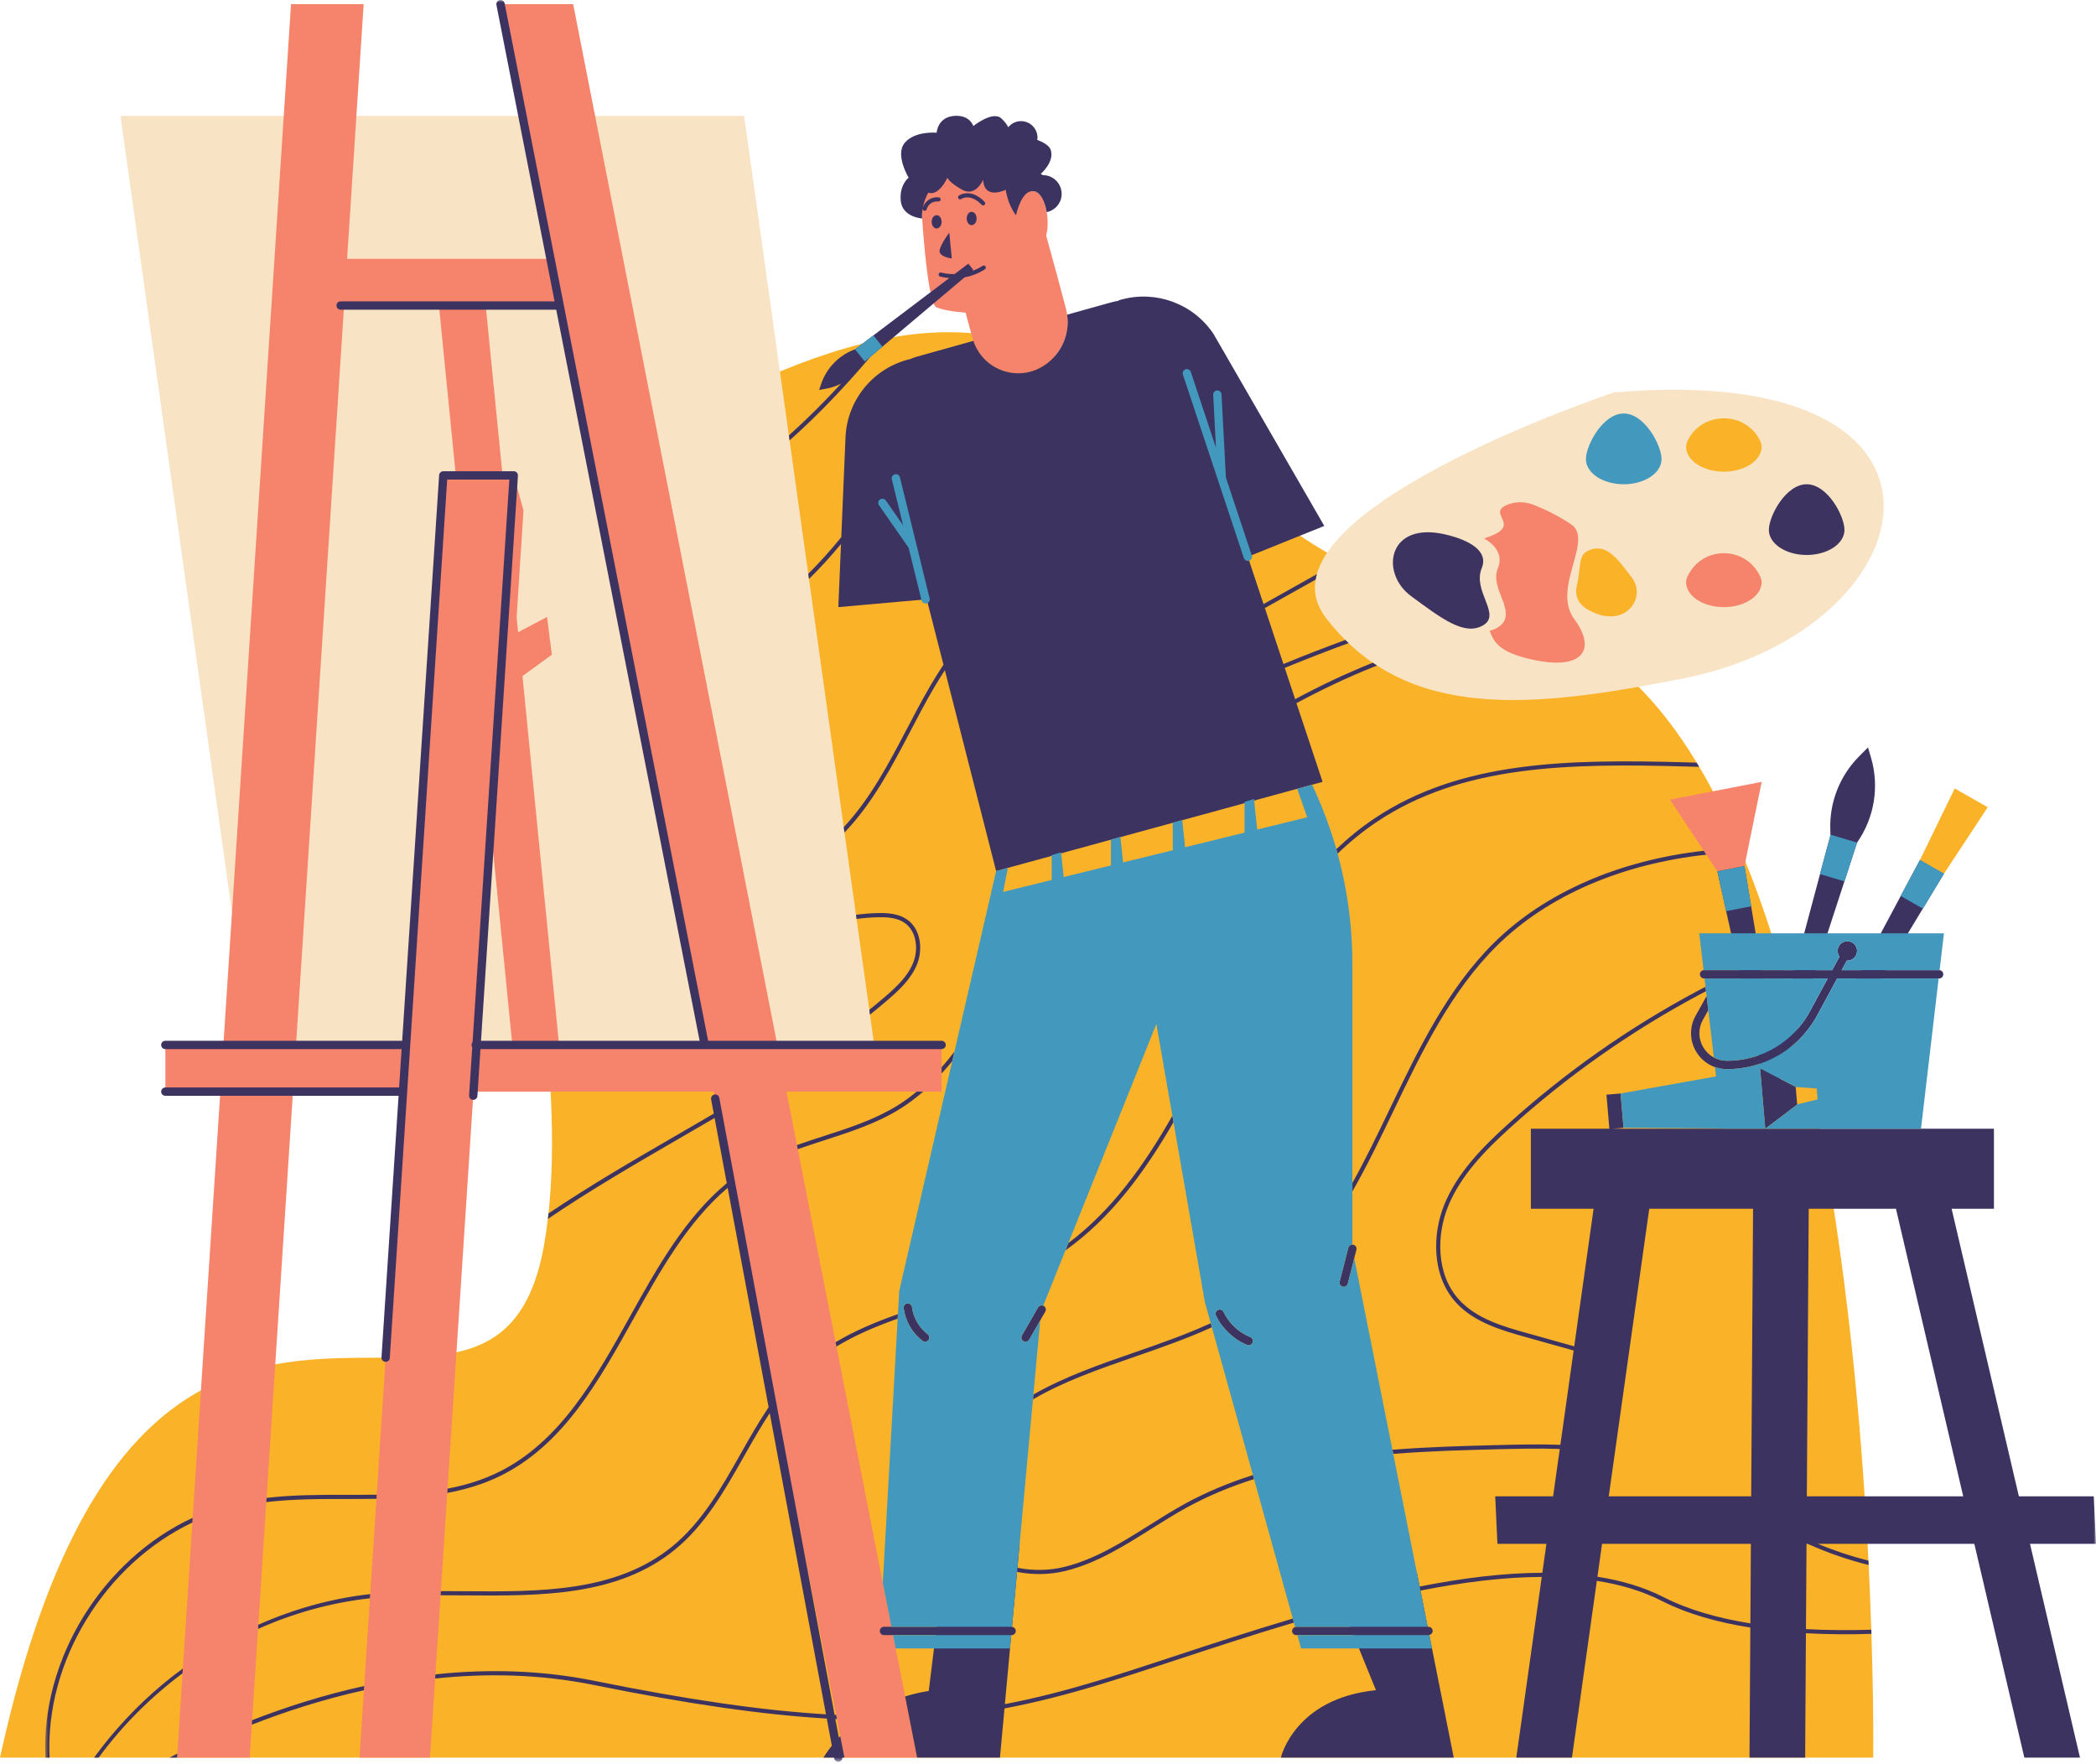
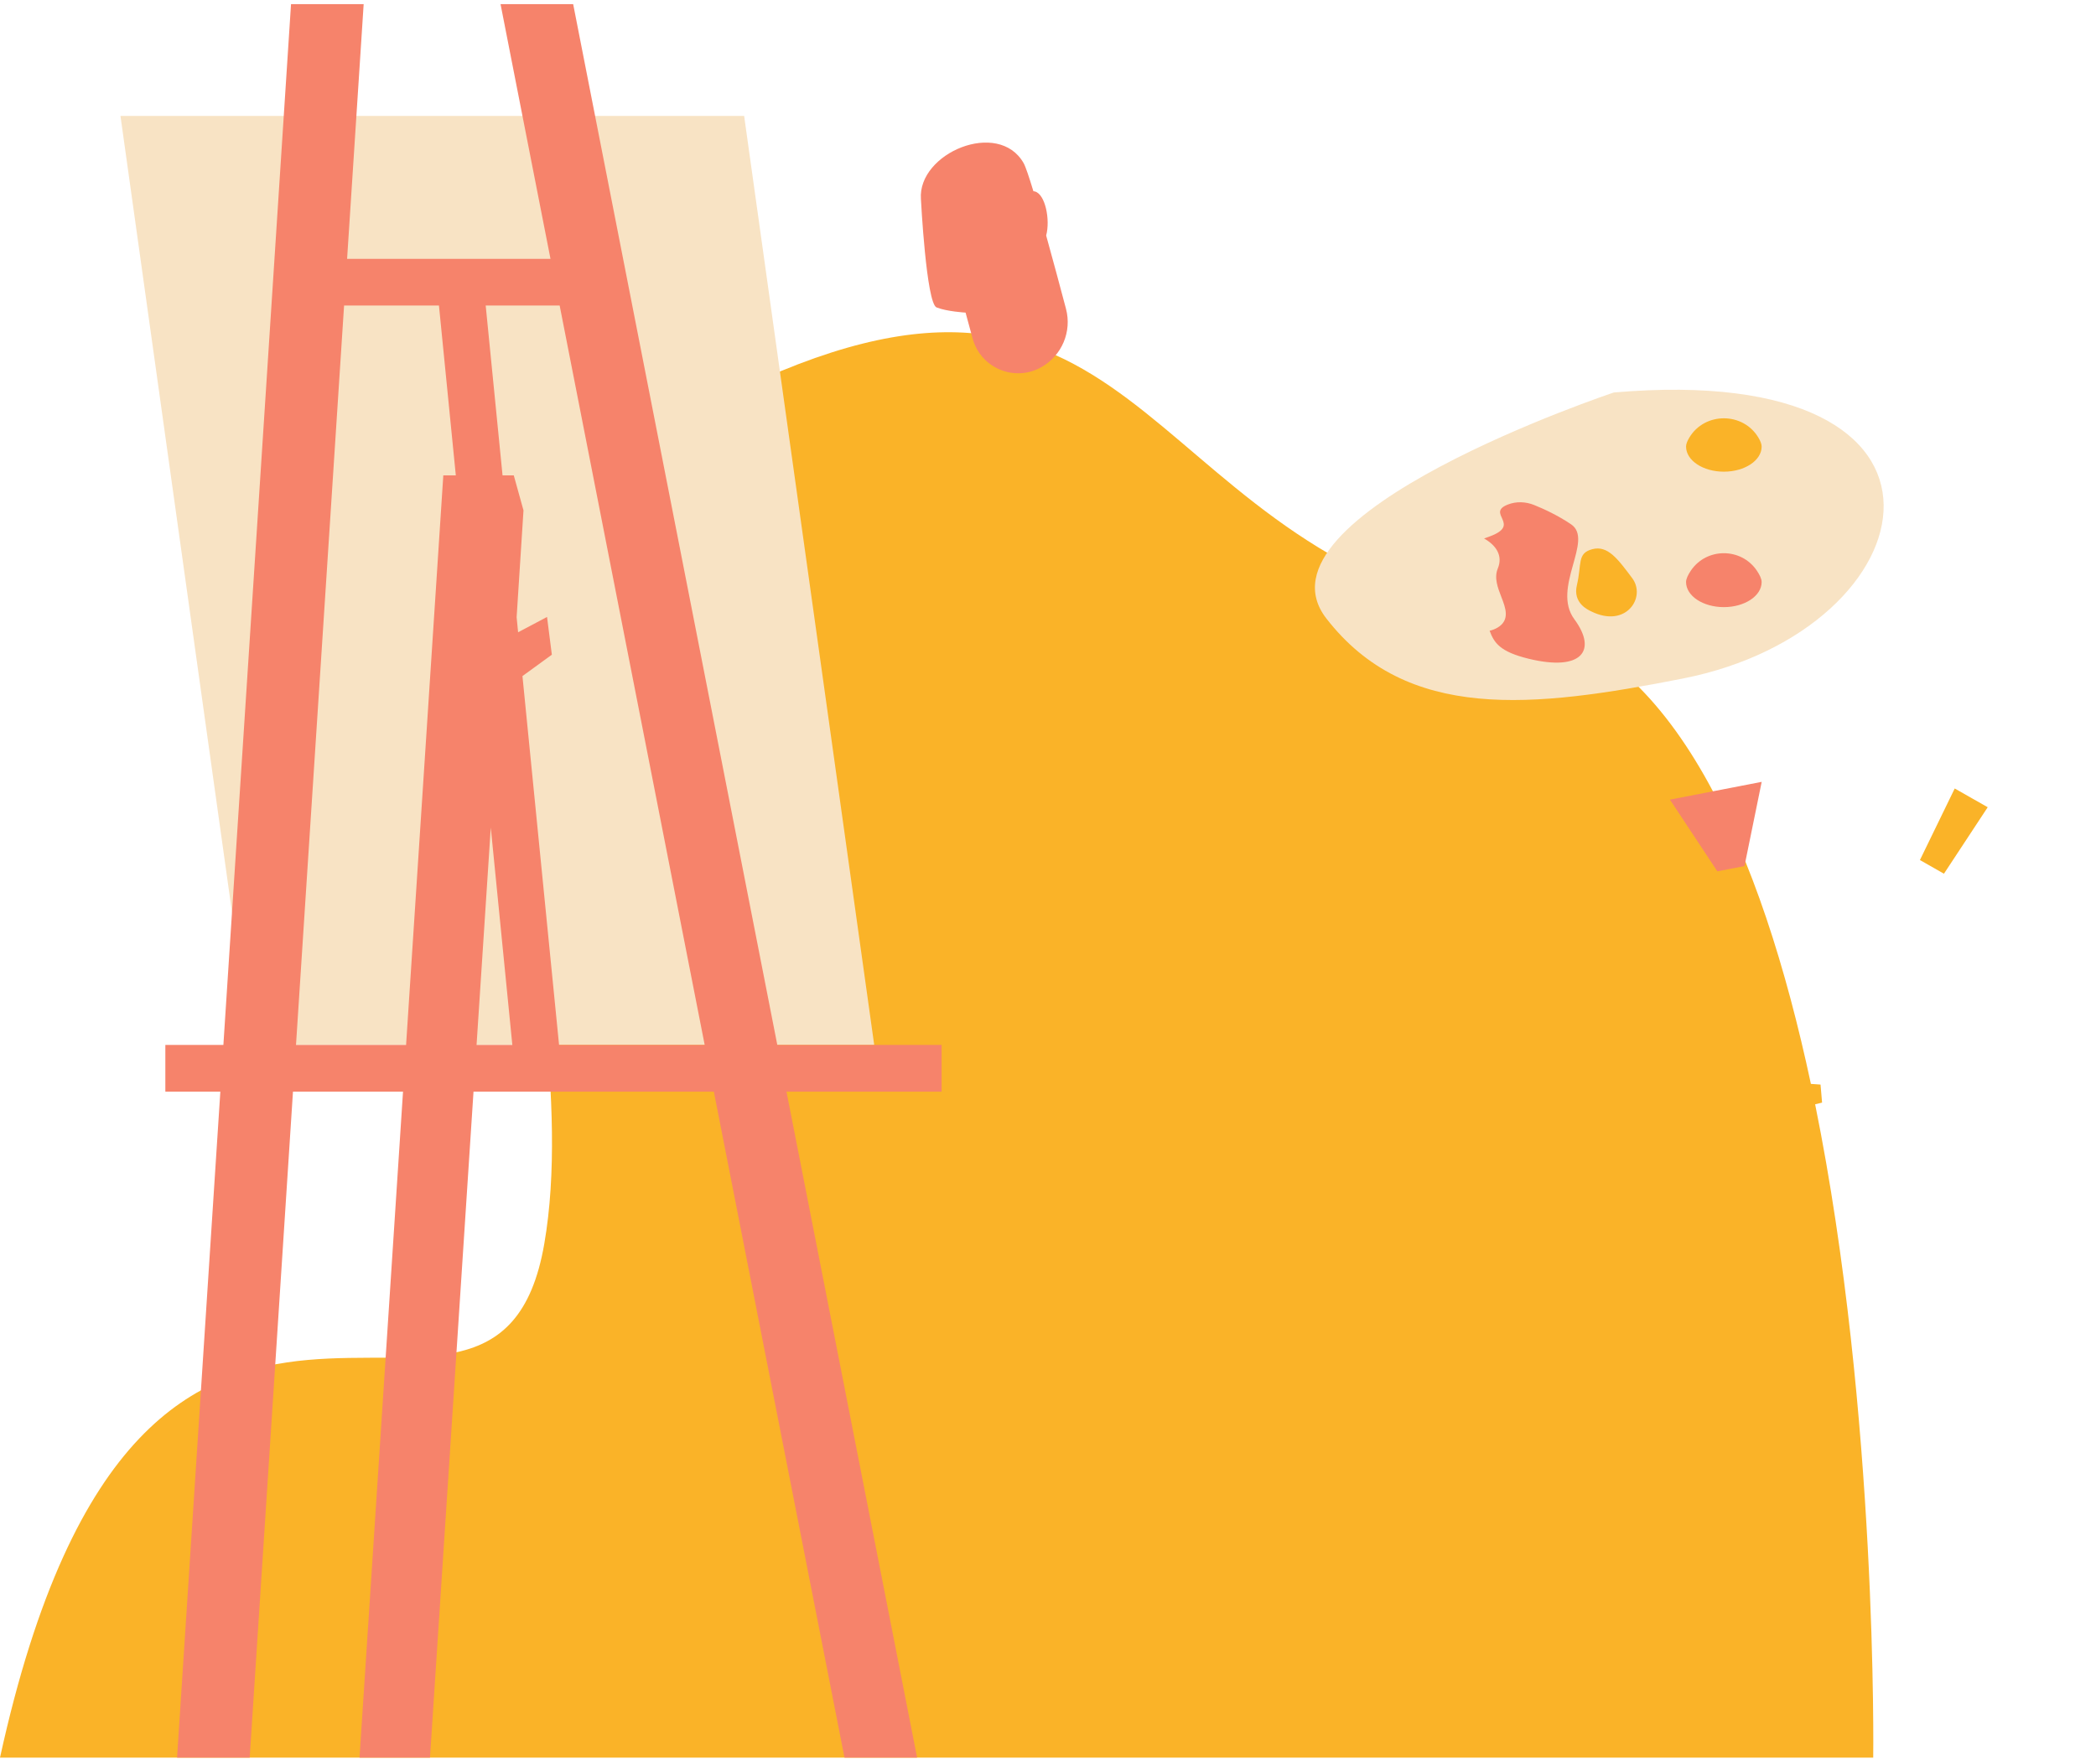
<svg xmlns="http://www.w3.org/2000/svg" width="455" height="383" viewBox="0 0 455 383" fill="none">
  <path d="M344.969 133.504C346.569 134.305 348.129 134.709 349.608 134.709C352.243 134.709 354.477 133.394 355.573 131.194C356.598 129.152 356.393 126.757 355.04 124.953L354.892 124.751C352.131 121.069 349.947 118.161 346.801 118.161C346.353 118.161 345.888 118.221 345.42 118.344C342.463 119.131 342.25 121.023 341.979 123.414C341.87 124.398 341.744 125.511 341.43 126.823C341.036 128.482 340.962 131.555 344.969 133.504ZM374.215 103.296C379.321 103.296 383.326 100.505 383.326 96.943C383.326 96.268 383.058 95.489 382.506 94.56C380.773 91.643 377.673 89.902 374.215 89.902C370.754 89.902 367.655 91.643 365.922 94.56C365.369 95.489 365.104 96.268 365.104 96.943C365.104 100.505 369.106 103.296 374.215 103.296ZM427.912 173.199L424.331 171.163L416.778 186.697L419.383 188.182L421.994 189.663L431.493 175.233L427.912 173.199ZM394.03 239.722C407.668 306.982 406.637 381.549 406.637 381.549H0C31.462 237.975 107.399 332.059 118.144 270.053C128.89 208.049 81.362 119.47 165.606 82.232C249.849 44.988 248.425 121.638 329.153 134.69C363.287 140.209 382.405 185.197 393.109 235.291L395.203 235.436L395.536 239.353L394.03 239.722Z" fill="#FAB328" />
  <path d="M382.418 96.943C382.418 96.407 382.159 95.746 381.729 95.022C378.389 89.399 370.038 89.399 366.701 95.022C366.269 95.746 366.009 96.407 366.009 96.943C366.009 99.953 369.68 102.391 374.215 102.391C378.747 102.391 382.418 99.953 382.418 96.943ZM354.315 125.497C351.213 121.356 349.012 118.324 345.653 119.218C342.296 120.109 343.409 122.422 342.31 127.036C341.38 130.931 344.77 132.396 345.371 132.694C352.979 136.502 357.423 129.638 354.315 125.497ZM365.345 147.289C332.704 153.723 305.386 156.749 287.938 134.277C270.493 111.808 350.335 85.2 350.335 85.2C432.542 78.104 419.304 136.642 365.345 147.289ZM161.538 25.17L189.775 226.836H54.391L26.151 25.17H161.538Z" fill="#F8E3C4" />
  <path d="M341.055 113.82C338.158 111.86 335.099 110.458 333.03 109.627C331.201 108.889 329.148 108.807 327.311 109.531C322.451 111.45 330.444 113.88 323.328 116.469C322.927 116.616 322.538 116.756 322.161 116.892C323.427 117.617 324.487 118.524 325.067 119.664C325.663 120.823 325.687 122.075 325.149 123.39C324.304 125.44 325.124 127.548 325.912 129.59C326.825 131.94 327.855 134.608 325.089 136.24C324.545 136.563 323.968 136.781 323.367 136.921C324.359 139.583 325.633 141.488 331.854 143.003C343.387 145.81 346.787 141.226 341.76 134.425C336.733 127.627 346.085 117.22 341.055 113.82ZM374.215 131.795C378.747 131.795 382.418 129.354 382.418 126.348C382.418 125.672 382.008 124.809 381.374 123.868C377.965 118.831 370.462 118.831 367.053 123.868C366.419 124.809 366.009 125.672 366.009 126.348C366.009 129.354 369.68 131.795 374.215 131.795ZM152.974 226.836L121.49 66.32H105.434L109.094 103.2H111.532L113.64 110.791L112.15 133.982L112.47 137.254L118.751 133.93L119.795 142.125L113.415 146.761L121.362 226.836H152.974ZM111.22 226.836L106.538 179.651L103.452 226.836H111.22ZM98.95 103.2L95.287 66.32H74.693L64.256 226.836H88.153L96.233 103.2H98.95ZM168.739 226.836H204.405V236.972H170.731L199.086 381.549H183.322L154.962 236.972H102.79L93.341 381.549H78.044L87.488 236.972H63.6L54.203 381.549H38.436L47.833 236.972H35.894V226.836H48.492L63.176 0.899H78.943L75.349 56.184H119.5L108.659 0.899H124.423L168.739 226.836ZM372.471 171.655L362.51 173.585L372.802 189.15L375.749 188.576L378.693 188.007L382.429 169.725L372.471 171.655ZM231.404 67.028C232.719 71.981 230.515 77.189 226.052 79.706C220.232 82.984 212.884 79.911 211.132 73.468L209.607 67.862C209.607 67.862 205.548 67.627 203.314 66.738C201.078 65.853 199.914 43.228 199.914 43.228C199.181 33.218 216.755 25.826 222.208 35.41C222.624 36.134 223.386 38.403 224.332 41.519C224.433 41.525 224.54 41.525 224.649 41.557C226.899 42.151 228.028 47.672 227.101 51.127C228.616 56.562 230.182 62.425 231.404 67.028Z" fill="#F6836B" />
  <mask id="mask0_179_17975" style="mask-type:luminance" maskUnits="userSpaceOnUse" x="9" y="0" width="446" height="383">
-     <path d="M9.686 -3.05176e-05H454.999V382.426H9.686V-3.05176e-05Z" fill="white" />
-   </mask>
+     </mask>
  <g mask="url(#mask0_179_17975)">
    <path d="M306.281 129.373C313.085 134.4 317.964 138.099 321.974 135.731C325.99 133.367 319.588 128.337 321.66 123.313C323.732 118.286 314.976 116.315 313.97 116.069C301.257 112.967 299.48 124.349 306.281 129.373ZM392.192 120.476C396.727 120.476 400.398 118.035 400.398 115.028C400.398 112.018 396.727 105.122 392.192 105.122C387.663 105.122 383.986 112.018 383.986 115.028C383.986 118.035 387.663 120.476 392.192 120.476ZM110.566 104.105L102.584 226.235C102.445 226.393 102.36 226.604 102.36 226.836C102.36 227.022 102.415 227.197 102.513 227.342L101.83 237.797C101.797 238.297 102.174 238.724 102.674 238.759C103.183 238.787 103.601 238.412 103.634 237.915L104.298 227.738H152.957C152.965 227.738 152.981 227.738 152.99 227.738H204.404C204.901 227.738 205.309 227.333 205.309 226.836C205.309 226.333 204.901 225.931 204.404 225.931H153.719L122.377 66.161C122.377 66.15 122.375 66.142 122.375 66.131L109.546 0.727C109.451 0.24 108.972 -0.085 108.483 0.013C107.994 0.109 107.674 0.585 107.769 1.077L120.39 65.418H73.948C73.448 65.418 73.046 65.82 73.046 66.32C73.046 66.823 73.448 67.225 73.948 67.225H120.745L151.874 225.931H104.418L112.433 103.26C112.446 103.009 112.359 102.765 112.19 102.582C112.02 102.399 111.779 102.295 111.531 102.295H96.231C96.13 102.303 96.097 102.303 96.037 102.317C96.037 102.317 96.037 102.317 96.035 102.317C96.032 102.317 96.032 102.317 96.032 102.317C95.83 102.364 95.657 102.473 95.532 102.623C95.529 102.629 95.529 102.629 95.529 102.631C95.526 102.634 95.526 102.634 95.523 102.637L95.518 102.642C95.488 102.683 95.458 102.727 95.433 102.774C95.433 102.776 95.43 102.776 95.43 102.776C95.43 102.779 95.43 102.779 95.43 102.779C95.37 102.891 95.335 103.02 95.327 103.151L87.304 225.931H35.892C35.395 225.931 34.987 226.333 34.987 226.836C34.987 227.333 35.395 227.738 35.892 227.738H87.183L86.64 236.067H35.892C35.395 236.067 34.987 236.471 34.987 236.972C34.987 237.469 35.395 237.876 35.892 237.876H86.525L82.813 294.667C82.78 295.165 83.16 295.597 83.657 295.627C83.674 295.627 83.696 295.627 83.718 295.627C84.188 295.627 84.587 295.261 84.617 294.785L88.389 237.04C88.392 237.032 88.392 237.029 88.392 237.026L97.076 104.105H110.566ZM293.573 270.189C293.166 270.189 292.8 270.446 292.698 270.853L290.823 278.206C290.697 278.688 290.987 279.182 291.471 279.305C291.55 279.324 291.624 279.333 291.698 279.333C292.1 279.333 292.469 279.062 292.573 278.652L293.978 273.13L294.448 271.302C294.574 270.818 294.278 270.326 293.795 270.203C293.718 270.181 293.647 270.189 293.573 270.189ZM265.601 284.802C265.385 284.351 264.847 284.16 264.393 284.379C263.945 284.595 263.753 285.136 263.969 285.584C265.339 288.435 267.804 290.756 270.732 291.95C270.844 291.994 270.962 292.013 271.074 292.013C271.432 292.013 271.768 291.8 271.913 291.45C272.099 290.988 271.877 290.463 271.413 290.272C268.895 289.247 266.777 287.257 265.601 284.802ZM200.265 291.073C200.429 291.201 200.626 291.262 200.815 291.262C201.088 291.262 201.356 291.136 201.534 290.909C201.837 290.51 201.763 289.941 201.367 289.638C199.505 288.214 198.267 286.062 197.966 283.736C197.901 283.242 197.453 282.9 196.952 282.957C196.458 283.02 196.108 283.471 196.171 283.969C196.531 286.77 198.027 289.356 200.265 291.073ZM226.909 284.726C227.16 284.291 227.007 283.739 226.575 283.493C226.537 283.468 226.496 283.468 226.458 283.452C226.042 283.285 225.567 283.43 225.34 283.824L221.844 289.908C221.598 290.343 221.745 290.898 222.18 291.144C222.322 291.226 222.478 291.264 222.628 291.264C222.942 291.264 223.246 291.103 223.413 290.808L225.813 286.628L226.909 284.726ZM310.275 354.916C310.693 354.832 311.007 354.485 311.007 354.047C311.007 353.547 310.606 353.145 310.103 353.145H309.922L307.547 341.205L292.059 350.619L293.087 353.145H281.387C281.302 353.145 281.229 353.17 281.149 353.189C280.769 353.295 280.482 353.632 280.482 354.047C280.482 354.545 280.89 354.952 281.387 354.952H293.825L298.69 366.903C280.969 368.696 278.05 381.549 278.05 381.549H315.583L310.275 354.916ZM426.178 324.826L411.575 262.401H392.638L392.228 324.826H426.178ZM380.556 262.401H358.021L349.227 324.826H380.146L380.556 262.401ZM380.08 335.134H347.776L346.772 342.279C351.991 343.091 356.837 344.518 361.151 346.719C366.587 349.49 373.038 351.295 379.971 352.402L380.08 335.134ZM440.671 335.134L451.525 381.549H439.446L428.588 335.134H394.639C398.192 336.621 401.858 337.838 405.597 338.783C405.611 339.103 405.63 339.412 405.644 339.726C401.1 338.595 396.669 337.053 392.408 335.134H392.159L392.039 353.648C396.738 353.9 401.508 353.927 406.223 353.779C406.229 354.08 406.239 354.381 406.25 354.673C401.53 354.821 396.743 354.793 392.036 354.542V353.973L391.861 381.549H379.779L379.968 352.604L379.962 353.306C372.885 352.188 366.292 350.354 360.738 347.522C356.515 345.368 351.769 343.971 346.644 343.165L346.69 342.837L341.242 381.549H329.16L334.742 341.916L334.685 342.318C326.375 342.348 317.453 343.49 308.359 345.284L308.181 344.401C317.374 342.588 326.4 341.44 334.811 341.418L335.693 335.134H325.063L324.579 324.826H337.145L338.596 314.54C333.843 314.376 329.155 314.496 324.724 314.608C317.748 314.794 310.195 314.988 302.446 315.612L302.266 314.718C310.072 314.086 317.677 313.889 324.697 313.706C329.177 313.591 333.914 313.468 338.725 313.638L345.936 262.401H332.318V245.016H349.361L348.73 237.636L351.794 237.374L352.431 244.822L350.145 245.016H432.845V262.401H423.657L438.26 324.826H454.516L454.997 335.134H440.671ZM382.742 212.403L385.148 226.891L389.024 212.403H382.742ZM393.512 212.403L389.781 223.848C390.978 222.577 392.023 221.147 392.878 219.573L396.757 212.403H393.512ZM377.554 210.593L372.801 189.149L378.691 188.007L382.442 210.593H389.513L397.358 181.28L397.32 180.082C397.121 174.178 399.365 168.454 403.517 164.253L405.504 162.241L406.157 164.469C408.008 170.753 406.895 177.543 403.131 182.903L394.103 210.593H397.736L399.321 207.66C399.067 207.311 398.911 206.887 398.911 206.419C398.911 205.255 399.859 204.312 401.024 204.312C402.186 204.312 403.131 205.255 403.131 206.419C403.131 207.587 402.186 208.53 401.024 208.53C400.986 208.53 400.95 208.521 400.915 208.519L399.791 210.593H404.014L416.777 186.697L421.993 189.663L409.331 210.593H420.948C421.449 210.593 421.85 210.995 421.85 211.498C421.85 211.998 421.449 212.403 420.948 212.403H408.235L393.777 236.297L391.104 234.777L403.052 212.403H398.813L394.469 220.431C392.993 223.157 390.998 225.491 388.644 227.336L386.411 234.184L389.808 235.933L390.136 239.776L387.605 241.69L387.619 241.774L387.452 241.804L383.204 245.016L382.086 231.95L382.316 232.068L382.056 230.903C379.787 231.677 377.374 232.09 374.9 232.09C372.106 232.09 369.592 230.652 368.176 228.244C366.76 225.841 366.724 222.943 368.08 220.505L370.472 216.208L370.833 219.281L369.663 221.383C368.621 223.258 368.646 225.48 369.734 227.331C370.822 229.178 372.751 230.28 374.9 230.28C377.24 230.28 379.525 229.884 381.665 229.135L377.959 212.403H369.917C369.419 212.403 369.012 211.998 369.012 211.498C369.012 210.995 369.419 210.593 369.917 210.593H377.554ZM195.539 43.632C195.9 47.161 200.172 47.431 200.172 47.431C200.115 46.696 200.172 45.985 200.284 45.327C200.293 45.515 200.416 45.687 200.61 45.739C200.651 45.75 200.689 45.756 200.73 45.756C200.93 45.756 201.113 45.624 201.165 45.425C201.312 44.897 201.657 44.416 202.116 44.113C202.57 43.807 203.146 43.673 203.69 43.738C203.923 43.774 204.163 43.593 204.196 43.347C204.226 43.099 204.051 42.875 203.802 42.842C203.048 42.743 202.25 42.938 201.613 43.361C201.006 43.763 200.547 44.392 200.331 45.086C200.695 43.205 201.504 41.825 201.504 41.825C203.857 42.639 205.664 38.572 205.664 38.572C205.664 38.572 205.935 39.564 208.881 41.194C211.825 42.82 213.419 39.026 213.419 39.026C213.673 43.544 218.32 41.194 218.32 41.194C218.32 41.194 218.703 44.258 220.545 46.748C220.944 45.067 222.182 40.904 224.648 41.557C225.922 41.893 226.838 43.815 227.223 46.048C229.071 45.66 230.462 44.05 230.462 42.09C230.462 39.838 228.636 38.014 226.387 38.014C226.376 38.014 226.365 38.02 226.351 38.02C226.102 37.831 225.938 37.73 225.938 37.73C225.938 37.73 228.921 35.199 228.106 32.575C227.816 31.64 226.603 30.916 225.17 30.372C225.192 30.208 225.219 30.046 225.219 29.88C225.219 27.901 223.615 26.293 221.633 26.293C220.518 26.293 219.531 26.813 218.875 27.613C218.599 27.083 218.153 26.441 217.415 25.738C215.516 23.931 211.292 27.362 211.292 27.362C211.292 27.362 210.543 24.836 207.02 25.17C203.496 25.509 203.327 28.811 203.327 28.811C203.327 28.811 198.705 28.36 196.444 30.951C194.183 33.545 197.256 38.572 197.256 38.572C197.256 38.572 195.176 40.108 195.539 43.632ZM206.615 56.107L206.071 50.504C206.071 50.504 203.677 53.666 203.991 54.752C204.308 55.834 206.615 56.107 206.615 56.107ZM213.419 44.594C213.531 44.594 213.646 44.55 213.733 44.465C213.914 44.296 213.919 44.006 213.747 43.826C212.96 42.998 212.123 42.434 211.268 42.156C210.191 41.798 209.04 41.907 208.19 42.443C207.977 42.574 207.914 42.853 208.045 43.063C208.179 43.279 208.46 43.339 208.668 43.208C209.294 42.815 210.161 42.743 210.986 43.014C211.7 43.249 212.41 43.73 213.094 44.452C213.181 44.545 213.301 44.594 213.419 44.594ZM203.327 46.707C202.728 46.707 202.25 47.355 202.25 48.153C202.25 48.954 202.728 49.599 203.327 49.599C203.92 49.599 204.404 48.954 204.404 48.153C204.404 47.355 203.92 46.707 203.327 46.707ZM209.849 47.431C209.849 48.23 210.33 48.875 210.926 48.875C211.519 48.875 212 48.23 212 47.431C212 46.633 211.519 45.985 210.926 45.985C210.33 45.985 209.849 46.633 209.849 47.431ZM226.05 79.706C220.398 82.89 213.312 80.069 211.306 73.993L199 77.437C198.5 77.574 198.018 77.757 197.554 77.962V77.951C189.659 79.834 183.957 86.701 183.55 94.803L182.607 117.01L182.629 116.6C180.366 119.385 177.985 122.058 175.453 124.57L175.609 125.686C178.064 123.294 180.368 120.746 182.566 118.095L181.984 131.795L201.176 130.089L204.806 144.293C203.846 145.752 202.917 147.231 202.031 148.74C200.186 151.881 198.461 155.183 196.791 158.376C192.912 165.781 188.886 173.415 183.156 179.566L183.318 180.727C189.405 174.394 193.568 166.469 197.592 158.794C199.254 155.609 200.979 152.318 202.81 149.194C203.548 147.942 204.319 146.709 205.109 145.49L216.24 189.092L287.111 169.725L278.894 144.99C283.476 143.104 288.101 141.31 292.756 139.605C292.521 139.383 292.291 139.151 292.059 138.921C287.546 140.575 283.06 142.316 278.61 144.145V144.148L274.31 131.199L274.578 132C278.244 129.928 281.92 127.87 285.6 125.817C285.662 125.426 285.747 125.032 285.856 124.642C281.994 126.793 278.137 128.955 274.288 131.128L270.877 120.867L287.477 114.167L263.414 72.465C259.052 65.962 251.021 62.966 243.46 65.021L242.809 65.199L242.834 65.303C242.331 65.374 241.823 65.467 241.317 65.609L231.654 68.304C232.31 72.853 230.129 77.404 226.05 79.706ZM182.402 376.875C182.29 376.989 182.2 377.096 182.093 377.208L156.147 238.317C156.057 237.827 155.586 237.507 155.092 237.592C154.602 237.685 154.28 238.158 154.367 238.65L157.768 256.847C148.687 264.375 142.591 275.301 136.668 285.939C129.271 299.23 121.626 312.974 108.223 319.57C104.697 321.308 100.977 322.423 97.158 323.15L97.098 324.083C101.07 323.345 104.94 322.194 108.622 320.379C122.279 313.66 129.995 299.79 137.461 286.377C143.25 275.97 149.209 265.277 157.959 257.861L166.851 305.478C164.634 308.77 162.666 312.247 160.731 315.669C156.636 322.921 152.402 330.416 145.943 335.694C133.74 345.669 117.102 345.543 101.007 345.423C99.252 345.409 97.478 345.393 95.707 345.393L95.646 346.298C97.437 346.298 99.227 346.311 100.999 346.325C117.249 346.445 134.06 346.574 146.514 336.394C153.104 331.009 157.385 323.438 161.518 316.109C163.292 312.979 165.096 309.795 167.092 306.76L179.332 372.285L179.305 372.143C165.588 371.323 149.48 369.021 129.102 364.888C117.249 362.483 105.547 362.302 94.523 363.464L94.463 364.374C105.449 363.21 117.11 363.379 128.921 365.777C149.452 369.94 165.673 372.249 179.474 373.061L180.579 378.949C179.34 380.494 178.756 381.549 178.756 381.549H181.063L181.093 381.716C181.175 382.15 181.552 382.454 181.984 382.454C182.036 382.454 182.093 382.448 182.148 382.437C182.582 382.358 182.869 381.975 182.869 381.549H183.32L182.402 376.875ZM281.436 152.652C286.808 149.74 292.329 147.125 297.993 144.845C298.305 144.716 298.622 144.604 298.936 144.481C298.63 144.284 298.329 144.071 298.026 143.863C297.903 143.913 297.78 143.959 297.66 144.006C292.012 146.277 286.504 148.885 281.147 151.78L281.436 152.652ZM20.41 381.549H21.413C26.53 374.587 32.7 368.412 39.623 363.248L39.692 362.207C38.191 363.308 36.715 364.445 35.28 365.645C29.646 370.352 24.649 375.726 20.41 381.549ZM254.498 242.212C248.429 252.864 241.418 262.716 231.922 269.842L231.285 271.433C241.227 264.361 248.495 254.417 254.741 243.606L254.498 242.212ZM290.091 184.338C290.186 184.669 290.271 184.997 290.359 185.325C292.972 182.797 295.79 180.481 298.857 178.428C317.316 166.07 340.283 165.669 366.205 166.396C367.082 166.42 367.968 166.445 368.864 166.475C368.681 166.163 368.493 165.857 368.307 165.554C367.61 165.532 366.915 165.513 366.229 165.494C340.152 164.764 317.037 165.174 298.351 177.677C295.377 179.669 292.641 181.911 290.091 184.338ZM56.016 353.613C63.684 350.185 71.865 347.894 80.303 346.959L80.361 346.052C72.117 346.954 63.9 349.225 56.076 352.7L56.016 353.613ZM194.921 285.275C190.214 286.929 185.619 288.84 181.393 291.36L181.579 292.303C185.712 289.799 190.233 287.897 194.864 286.254L194.921 285.275ZM57.867 325.16L57.807 326.073C63.626 325.392 69.604 325.389 75.424 325.4C77.512 325.395 79.609 325.395 81.711 325.365L81.771 324.463C79.653 324.495 77.534 324.495 75.424 324.495C69.621 324.482 63.675 324.487 57.867 325.16ZM204.404 233.038C205.197 232.166 205.97 231.27 206.719 230.348L207.192 228.287C206.295 229.455 205.369 230.594 204.404 231.691V233.038ZM9.864 381.549H10.766C9.727 360.616 22.848 339.486 41.753 330.515L41.819 329.487C22.375 338.485 8.825 360.11 9.864 381.549ZM200.405 236.972H198.986C197.658 238.071 196.264 239.098 194.779 240.02C189.886 243.048 184.261 244.866 178.821 246.621C176.894 247.244 174.942 247.876 173.002 248.567L173.179 249.464C175.15 248.761 177.137 248.116 179.103 247.482C184.592 245.711 190.266 243.874 195.258 240.785C197.095 239.648 198.8 238.366 200.405 236.972ZM38.434 381.549L38.495 380.669C37.904 380.967 37.333 381.262 36.786 381.549H38.434ZM280.641 351.357C271.689 354.012 263.004 356.868 255.025 359.5C248.941 361.504 243.192 363.401 238.209 364.896C231.362 366.957 224.826 368.658 218.14 369.929L219.52 354.952H219.605C220.102 354.952 220.51 354.545 220.51 354.047C220.51 353.574 220.146 353.205 219.687 353.159L220.786 341.235C224.2 341.9 227.83 341.856 231.217 341.036C238.012 339.385 244.04 335.588 249.865 331.92C252.377 330.342 254.968 328.708 257.589 327.27C262.264 324.703 267.184 322.68 272.227 321.078L271.987 320.207C266.875 321.827 261.897 323.875 257.152 326.477C254.514 327.929 251.904 329.569 249.386 331.154C243.619 334.787 237.654 338.54 231.006 340.156C227.712 340.956 224.183 340.995 220.868 340.333L220.824 340.828L221.346 335.134L204.792 341.205L203.324 353.145H191.887C191.39 353.145 190.985 353.547 190.985 354.047C190.985 354.545 191.39 354.952 191.887 354.952H203.1L201.613 367.067C199.776 367.354 198.07 367.769 196.479 368.267L199.084 381.549H217.071L218.08 370.609L218.055 370.864C224.853 369.584 231.504 367.86 238.466 365.763C243.463 364.262 249.217 362.365 255.307 360.356C263.278 357.735 271.946 354.878 280.882 352.229L280.641 351.357ZM54.666 374.398C61.806 371.599 70.034 368.909 78.997 366.922L79.06 365.993C70.11 367.963 61.885 370.626 54.731 373.411L54.666 374.398ZM181.164 372.241L181.336 373.16C181.451 373.162 181.563 373.171 181.675 373.173L181.5 372.26C181.385 372.252 181.276 372.249 181.164 372.241ZM171.4 95.604L171.247 94.524C175.191 90.987 178.961 87.217 182.577 83.287C181.576 83.784 180.508 84.156 179.387 84.364L177.815 84.653L178.233 83.407C179.406 79.889 182.118 77.101 185.603 75.83L206.079 60.358C205.41 60.301 204.743 60.21 204.092 60.041C203.849 59.975 203.704 59.732 203.767 59.489C203.833 59.248 204.076 59.098 204.319 59.169C205.262 59.412 206.235 59.513 207.214 59.502L210.21 57.239L211.292 58.603L211.024 58.83C211.825 58.54 212.596 58.171 213.307 57.709C213.515 57.573 213.796 57.633 213.936 57.84C214.069 58.051 214.009 58.33 213.799 58.466C212.473 59.33 210.962 59.913 209.392 60.202L187.757 78.454H187.754L188.946 77.451C183.474 83.885 177.665 90.038 171.4 95.604ZM263.07 288.118L262.827 287.235C257.461 289.706 251.794 291.674 246.232 293.599C238.745 296.19 231.116 298.844 224.334 302.72L224.235 303.784C230.935 299.858 238.594 297.199 246.53 294.452C252.065 292.535 257.712 290.575 263.07 288.118ZM301.692 240.738C299.106 246.126 296.482 251.574 293.573 256.803V258.648C296.815 252.976 299.682 247.015 302.503 241.127C308.64 228.337 314.99 215.109 325.019 205.233C336.054 194.373 352.141 187.504 370.412 185.533L369.848 184.685C351.578 186.746 335.469 193.681 324.388 204.591C314.247 214.576 307.861 227.877 301.692 240.738ZM327.805 244.83C340.283 233.533 354.145 223.788 369.009 215.869C369.444 215.64 369.895 215.402 370.349 215.167L370.234 214.202C369.674 214.494 369.119 214.789 368.583 215.071C353.655 223.025 339.731 232.814 327.198 244.163C321.772 249.084 316.357 254.586 313.528 261.505C310.939 267.849 310.72 276.875 316.067 282.752C320.05 287.126 326.219 288.853 331.175 290.239L341.606 293.164L341.732 292.259L331.418 289.373C326.572 288.017 320.544 286.328 316.739 282.145C311.652 276.564 311.882 267.926 314.364 261.846C317.122 255.095 322.455 249.68 327.805 244.83ZM192.152 216.353C191.023 217.326 189.867 218.28 188.705 219.223L188.856 220.265C190.165 219.209 191.469 218.138 192.743 217.036C195.293 214.839 197.887 212.419 199.139 209.164C200.32 206.08 199.929 201.674 196.865 199.575C195.003 198.301 192.661 198.17 190.624 198.208C189.012 198.244 187.41 198.378 185.819 198.585L185.942 199.482C187.5 199.277 189.064 199.143 190.641 199.113C192.546 199.077 194.703 199.189 196.351 200.318C199.033 202.158 199.352 206.08 198.295 208.839C197.119 211.897 194.615 214.226 192.152 216.353ZM147.126 246.293C149.72 244.789 152.334 243.275 154.947 241.742L155.124 242.687C152.601 244.163 150.084 245.626 147.577 247.077C137.98 252.635 128.219 258.298 118.928 264.61C118.977 264.216 119.021 263.82 119.062 263.424C128.18 257.271 137.731 251.735 147.126 246.293Z" fill="#3D3361" />
  </g>
-   <path d="M360.686 99.671C360.686 96.662 357.01 89.762 352.48 89.762C347.946 89.762 344.272 96.662 344.272 99.671C344.272 102.681 347.946 105.122 352.48 105.122C357.01 105.122 360.686 102.681 360.686 99.671ZM197.245 118.912L200.05 130.327C200.148 130.74 200.52 131.016 200.925 131.016C200.996 131.016 201.07 131.008 201.141 130.989C201.627 130.871 201.925 130.379 201.805 129.896L195.354 103.624C195.236 103.137 194.747 102.837 194.263 102.96C193.779 103.077 193.481 103.567 193.599 104.05L196.048 114.033L192.298 108.648C192.014 108.238 191.448 108.14 191.038 108.421C190.628 108.708 190.529 109.274 190.816 109.681L197.24 118.901C197.243 118.904 197.245 118.907 197.245 118.912ZM264.347 104.083C264.358 104.11 264.366 104.135 264.377 104.162L270.022 121.154C270.148 121.534 270.5 121.774 270.88 121.774C270.973 121.774 271.072 121.758 271.165 121.728C271.637 121.569 271.894 121.058 271.739 120.585L266.119 103.665L265.165 85.616C265.14 85.118 264.705 84.725 264.213 84.763C263.716 84.787 263.33 85.214 263.36 85.711L263.965 97.187L258.503 80.745C258.344 80.272 257.833 80.017 257.36 80.173C256.888 80.326 256.628 80.84 256.786 81.316L264.347 104.083ZM271.413 290.272C268.896 289.247 266.777 287.257 265.602 284.803C265.386 284.351 264.847 284.16 264.394 284.379C263.945 284.595 263.754 285.136 263.97 285.584C265.339 288.435 267.805 290.756 270.733 291.951C270.845 291.994 270.962 292.013 271.074 292.013C271.432 292.013 271.769 291.8 271.914 291.45C272.099 290.988 271.878 290.464 271.413 290.272ZM201.368 289.638C199.506 288.214 198.268 286.063 197.967 283.736C197.901 283.242 197.453 282.9 196.953 282.957C196.458 283.02 196.108 283.471 196.171 283.969C196.532 286.771 198.027 289.357 200.266 291.073C200.43 291.202 200.627 291.262 200.815 291.262C201.089 291.262 201.357 291.136 201.534 290.909C201.838 290.51 201.764 289.941 201.368 289.638ZM309.923 353.145H281.388C281.303 353.145 281.229 353.17 281.15 353.189L261.551 282.646L251.024 222.282L226.458 283.452C226.043 283.285 225.567 283.43 225.34 283.824L221.844 289.909C221.598 290.343 221.746 290.898 222.18 291.144C222.323 291.226 222.478 291.264 222.629 291.264C222.943 291.264 223.246 291.103 223.413 290.808L225.813 286.628L219.687 353.159C219.66 353.159 219.635 353.145 219.605 353.145H193.514L191.639 343.586L195.204 280.238L216.24 189.092L218.794 188.398L217.752 193.61L228.298 191.025V185.631L230.345 185.027L230.906 190.379L241.17 187.865V182.264L243.217 181.662L243.802 187.217L254.589 184.568V178.598L256.639 177.994L256.644 178.051L257.262 183.915L270.167 180.749V174.061L272.217 173.462L272.252 173.787L272.914 180.074L283.763 177.412L281.593 171.234L272.252 173.787L284.827 170.351C290.559 182.45 293.574 195.713 293.574 209.191V270.189C293.166 270.189 292.8 270.446 292.699 270.854L290.824 278.207C290.698 278.688 290.988 279.182 291.472 279.305C291.551 279.325 291.625 279.333 291.699 279.333C292.1 279.333 292.469 279.062 292.573 278.652L293.978 273.131L309.923 353.145ZM194.435 357.85H219.256L219.521 354.952H193.87L194.435 357.85ZM310.103 354.952H281.637L282.443 357.85H310.863L310.275 354.917C310.221 354.928 310.166 354.952 310.103 354.952ZM368.873 202.598L369.814 210.616C369.849 210.613 369.882 210.594 369.917 210.594H397.736L399.322 207.661C399.067 207.311 398.912 206.887 398.912 206.42C398.912 205.255 399.86 204.312 401.025 204.312C402.186 204.312 403.132 205.255 403.132 206.42C403.132 207.587 402.186 208.53 401.025 208.53C400.986 208.53 400.951 208.522 400.915 208.519L399.792 210.594H420.949C420.984 210.594 421.015 210.613 421.05 210.616L421.993 202.598H368.873ZM390.134 239.741L394.568 238.656L394.368 236.283L389.809 235.969V235.933L382.087 231.95L383.205 245.017L390.137 239.776L390.134 239.741ZM398.813 212.403H420.842L417.01 245.017H373.859L373.848 244.959L352.431 244.822L351.794 237.374L372.522 233.664L372.282 231.633C373.11 231.923 373.985 232.09 374.901 232.09C383.074 232.09 390.574 227.623 394.47 220.432L398.813 212.403ZM392.879 219.573L396.758 212.403H370.024L372.039 229.559C372.902 230.023 373.873 230.28 374.901 230.28C382.415 230.28 389.303 226.18 392.879 219.573ZM403.132 182.906L397.381 181.198L395.071 189.743L400.41 191.328L403.132 182.906ZM380.163 196.732L378.692 188.007L372.801 189.149L374.696 197.793L380.163 196.732ZM421.993 189.663L416.778 186.697L412.59 194.493L417.431 197.249L421.993 189.663ZM191.557 75.261L187.722 78.481L185.604 75.83L189.589 72.804L191.557 75.261Z" fill="#4399BD" />
</svg>